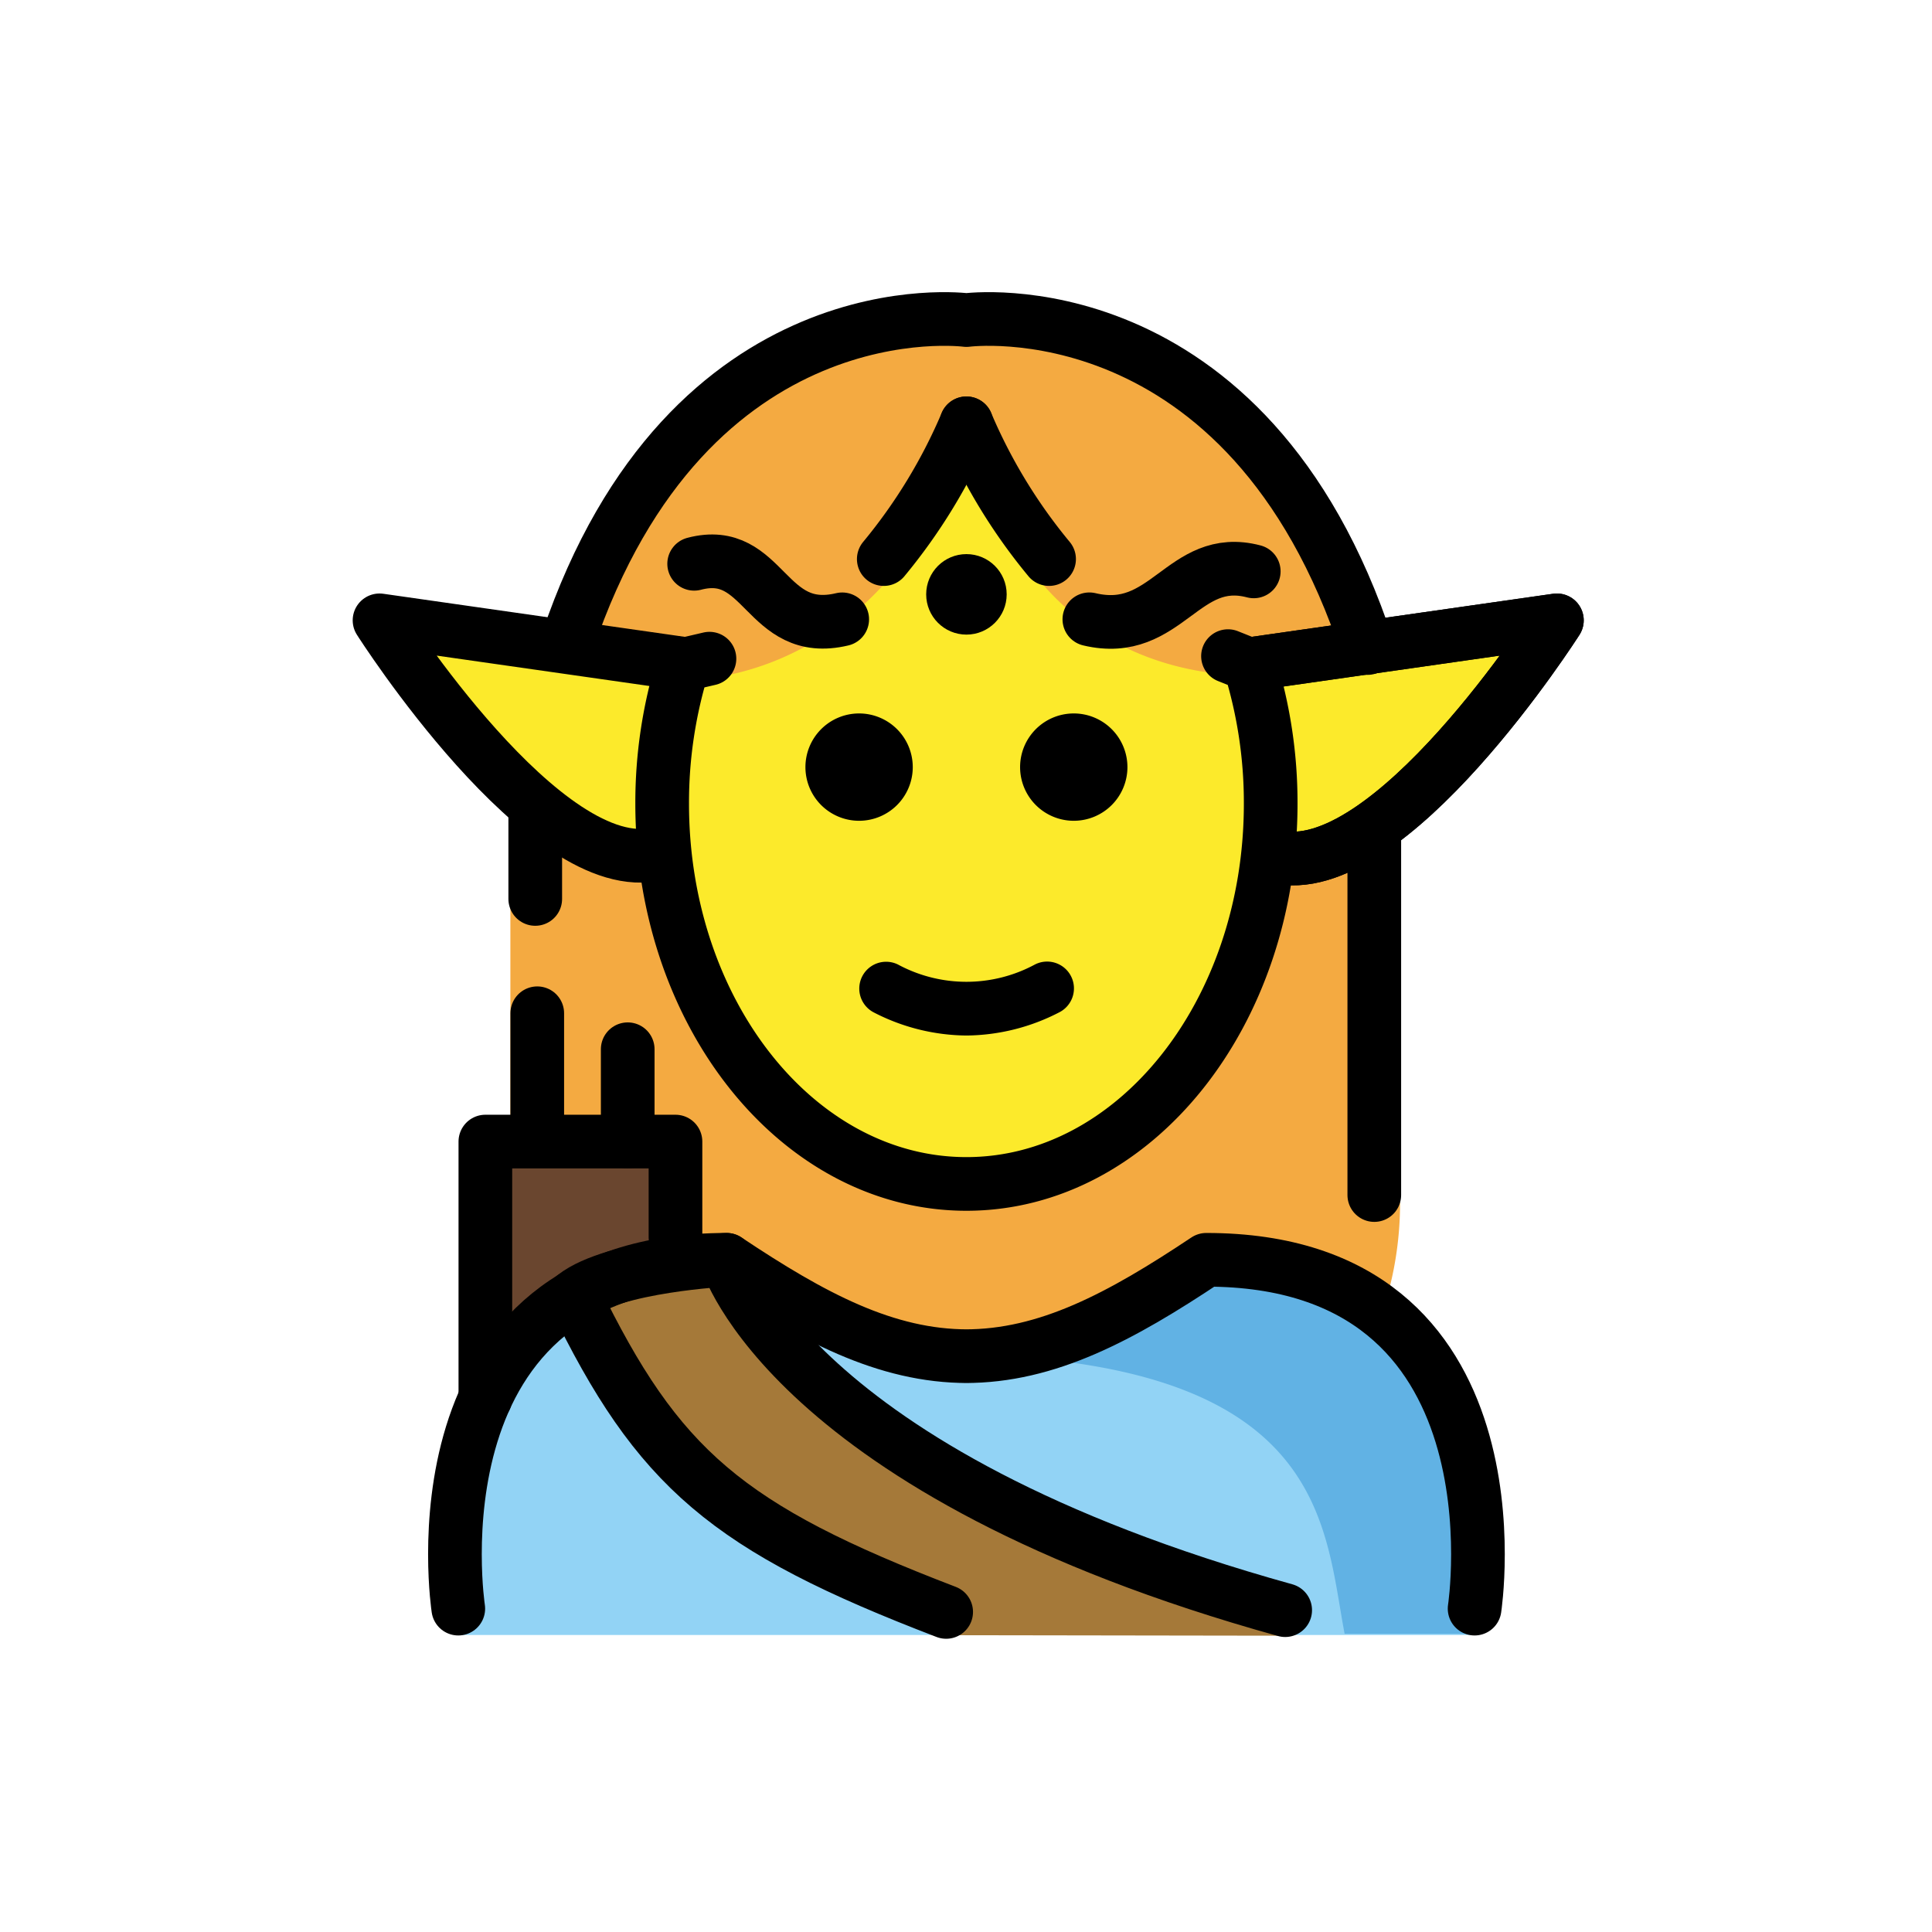
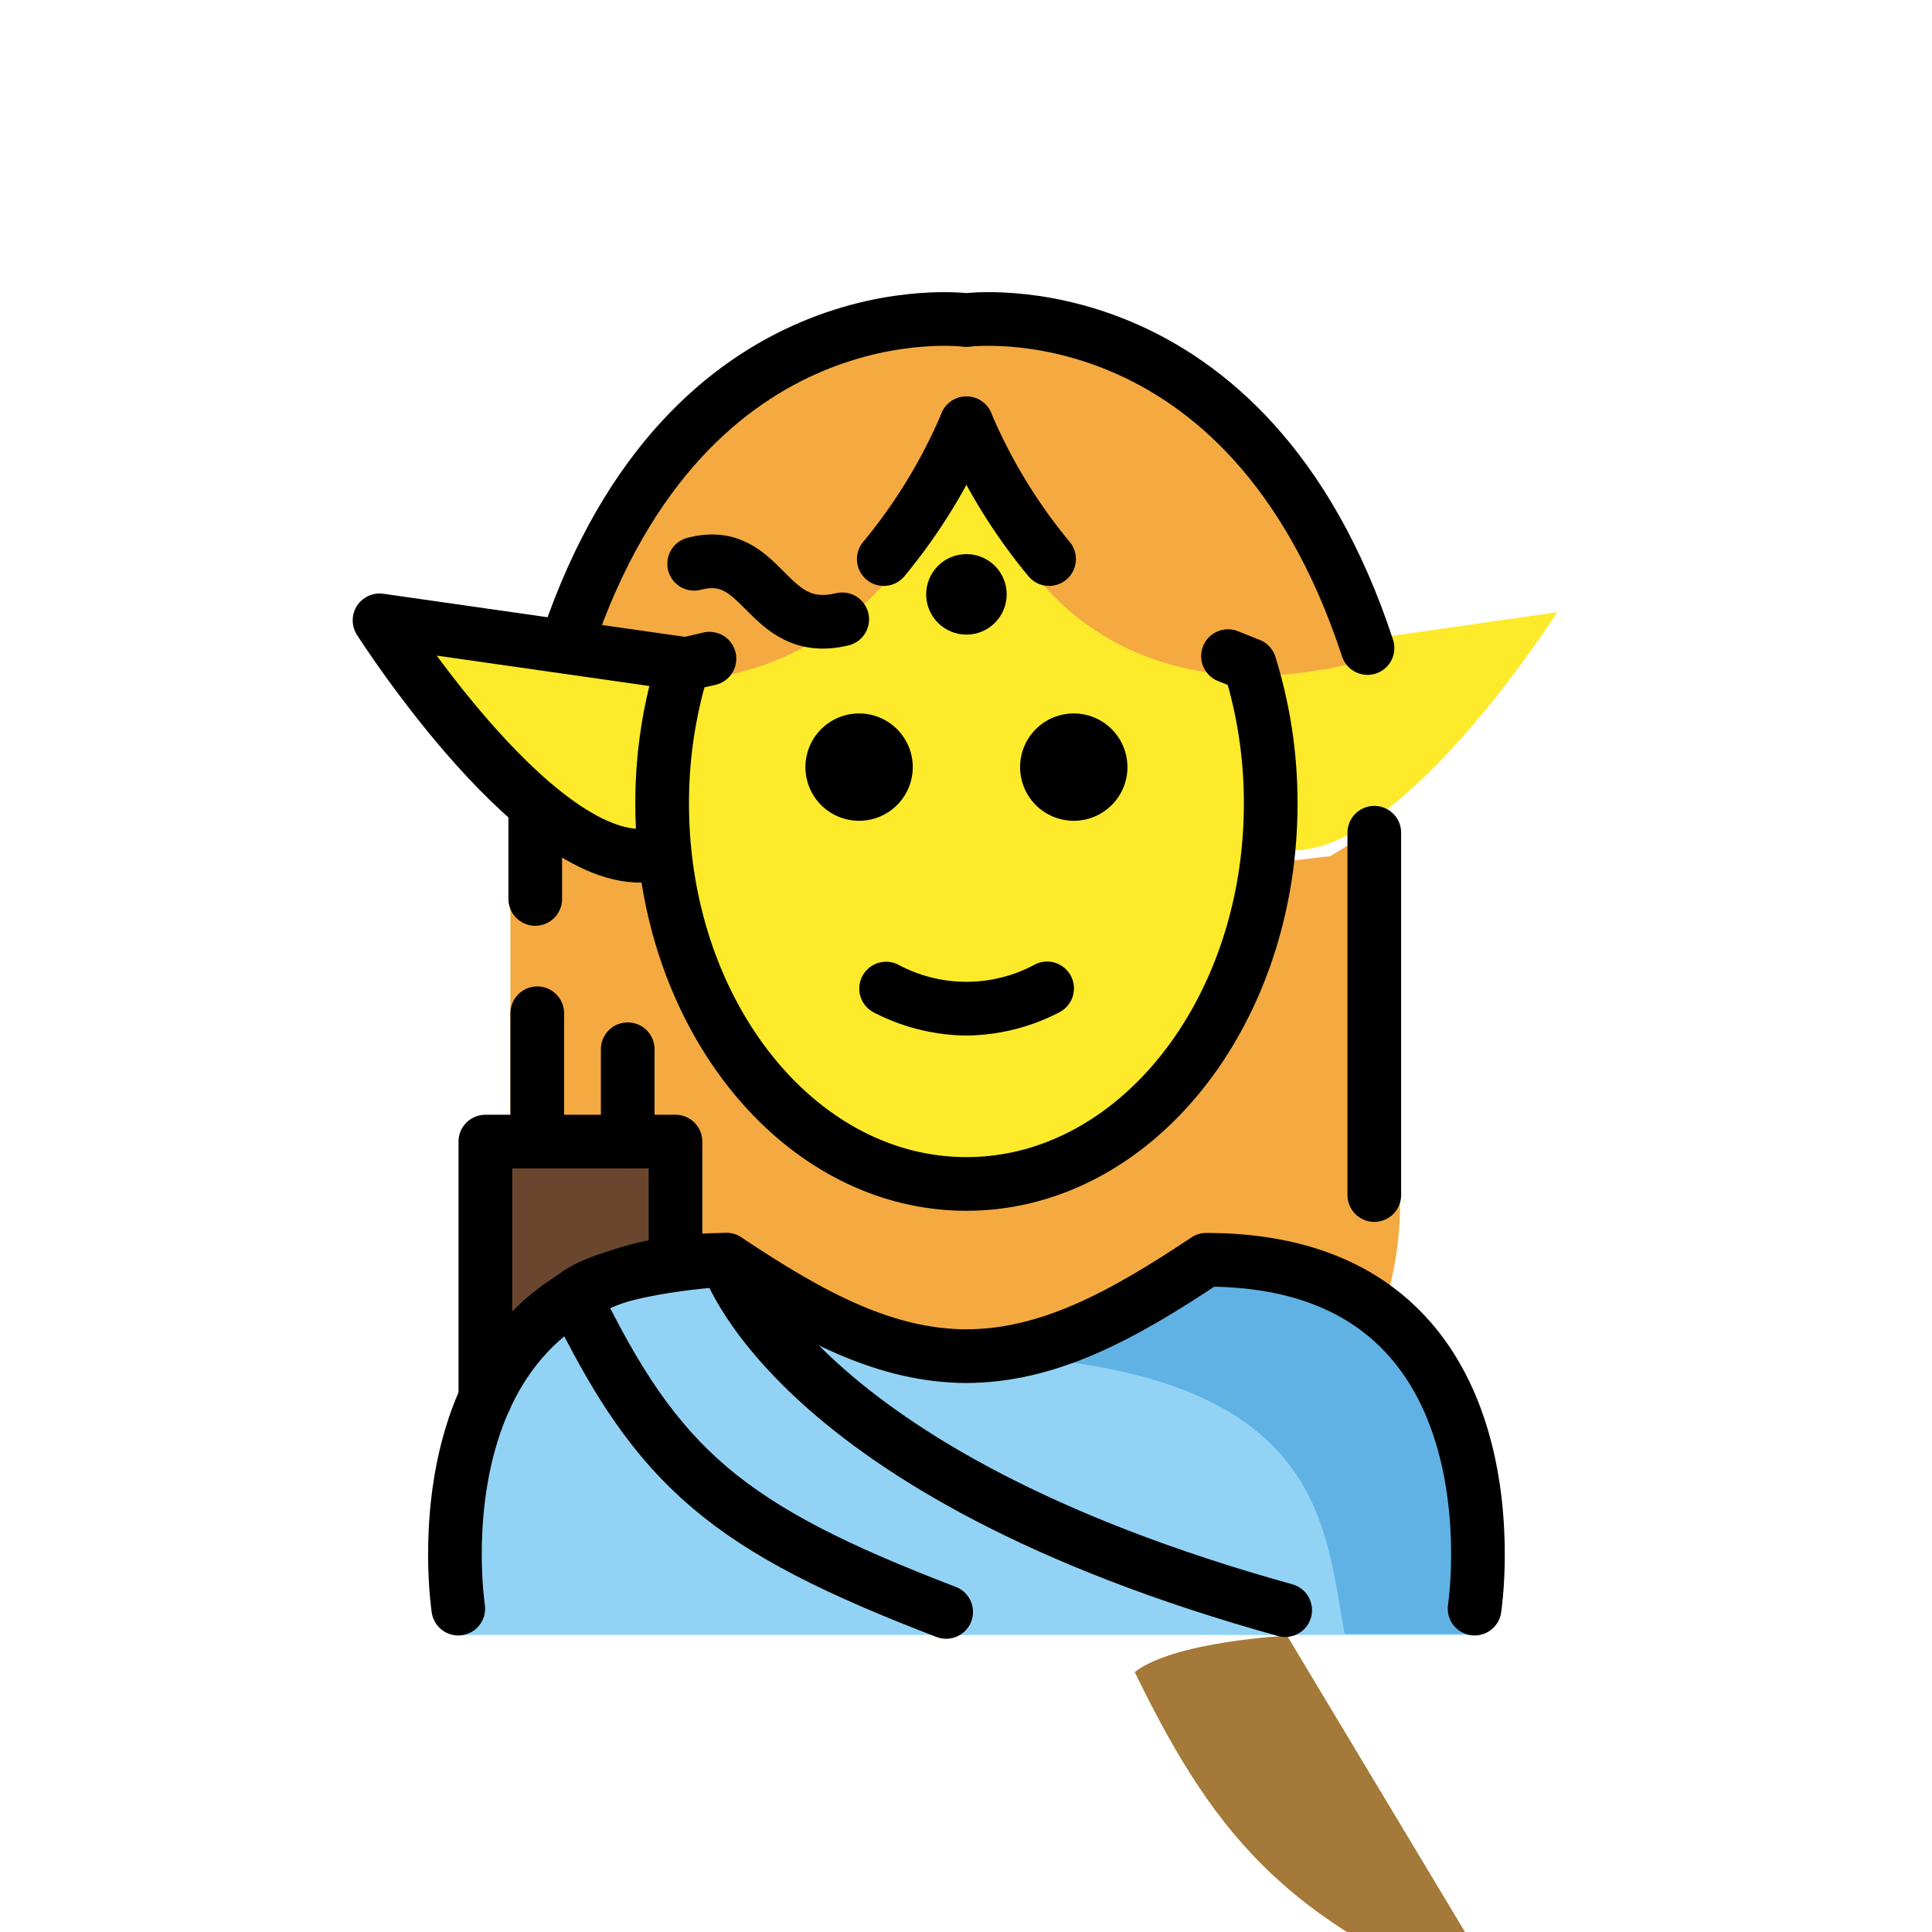
<svg xmlns="http://www.w3.org/2000/svg" width="800px" height="800px" viewBox="0 0 72 72" id="emoji">
  <g id="color">
    <path fill="#92d3f5" d="M54.922,60.931s2-14.027-10-14.027c-3.192,2.128-5.926,3.598-9,3.592h.125c-3.074.006-5.808-1.464-9-3.592-12,0-10,14.027-10,14.027Z" />
    <path fill="#61b2e4" d="M45.308,46.905a18.013,18.013,0,0,1-8.938,3.588c13.062.411,12.977,6.395,13.74,10.395h5.113S57.308,46.905,45.308,46.905Z" />
    <polyline fill="#6a462f" points="18.056 52.064 18.056 42.499 25.141 42.499 25.141 46.063" />
-     <path fill="#a57939" d="M47.967,60.958c-18.499-5.136-20.92-14.054-20.92-14.054s-4.2.205-5.678,1.354c3.116,6.429,5.935,9.55,14.104,12.681" />
+     <path fill="#a57939" d="M47.967,60.958s-4.2.205-5.678,1.354c3.116,6.429,5.935,9.55,14.104,12.681" />
  </g>
  <g id="skin">
    <path fill="#fcea2b" d="M38.133,20.532a9.396,9.396,0,0,1-2.18-5.054c-.028,0-.055-.005-.083-.005a8.272,8.272,0,0,1-1.98,5.059,10.877,10.877,0,0,1-8.794,4.709,17.399,17.399,0,0,0-.566,4.405c0,7.828,5.077,14.173,11.339,14.173S47.208,37.473,47.208,29.646a17.345,17.345,0,0,0-.626-4.611A9.753,9.753,0,0,1,38.133,20.532Z" />
    <path fill="#fcea2b" d="M46.584,24.451l11.45-1.636S51.766,32.664,47.54,31.614" />
    <path fill="#fcea2b" d="M25.475,24.432,14.157,22.815s6.189,9.735,10.366,8.697" />
  </g>
  <g id="hair">
    <path fill="#f4aa41" d="M35.797,11.757A15.35,15.35,0,0,0,20.661,24.602c8.826,3.057,13.156-3.939,13.156-3.939a8.272,8.272,0,0,0,1.98-5.059H35.88a9.397,9.397,0,0,0,2.18,5.059s3.413,6.46,12.873,3.93A15.351,15.351,0,0,0,35.797,11.757Z" />
    <path fill="#f4aa41" d="M37.48,44.381l-5.196-.645-4.21-2.617-3.413-6.106-.379-2.845-2.351-.417L19.02,29.488V42.041l6.159.331v4.596l1.906-.19c3.17,2.113,5.889,3.575,8.938,3.588,3.048-.014,5.768-1.475,8.938-3.588a9.688,9.688,0,0,1,6.554,2.135,12.86,12.86,0,0,0,.661-4.108c0-16.656-.27-14.326-.27-14.326l-2.326,1.425-2.2.265-1.29,4.892-3.603,4.968Z" />
  </g>
  <g id="line">
    <path d="M42.016,28.588a2,2,0,1,1-2-2,2.001,2.001,0,0,1,2,2" />
    <path d="M34.016,28.588a2,2,0,1,1-2-2,2.001,2.001,0,0,1,2,2" />
    <path d="M36.016,38.591a7.653,7.653,0,0,1-3.447-.858,1,1,0,0,1,.894-1.789,5.377,5.377,0,0,0,5.106,0,1,1,0,1,1,.894,1.789A7.652,7.652,0,0,1,36.016,38.591Z" />
    <path fill="none" stroke="#000000" stroke-linecap="round" stroke-linejoin="round" stroke-width="2" d="M50.964,24.15C46.49,10.529,36.016,11.928,36.016,11.928S25.663,10.545,21.147,23.915" />
    <circle cx="36.016" cy="22.15" r="1.5" />
    <path fill="none" stroke="#000000" stroke-linecap="round" stroke-linejoin="round" stroke-width="2" d="M25.461,24.735,14.144,23.118s6.189,9.735,10.366,8.697" />
    <path fill="none" stroke="#000000" stroke-linecap="round" stroke-linejoin="round" stroke-width="2" d="M36.016,15.776a20.458,20.458,0,0,1-3.08,5.059" />
-     <path fill="none" stroke="#000000" stroke-linecap="round" stroke-linejoin="round" stroke-width="2" d="M46.571,24.754l11.45-1.636s-6.268,9.849-10.494,8.799" />
    <path fill="none" stroke="#000000" stroke-linecap="round" stroke-linejoin="round" stroke-width="2" d="M36.016,15.776a20.456,20.456,0,0,0,3.08,5.059" />
    <line x1="51.216" x2="51.216" y1="31.033" y2="44.536" fill="none" stroke="#000000" stroke-linecap="round" stroke-linejoin="round" stroke-width="2" />
    <polyline fill="none" stroke="#000000" stroke-linecap="round" stroke-linejoin="round" stroke-width="2" points="18.088 52.108 18.088 42.543 25.173 42.543 25.173 46.108" />
    <line x1="20.022" x2="20.022" y1="42.505" y2="37.761" fill="none" stroke="#000000" stroke-linecap="round" stroke-linejoin="round" stroke-width="2" />
    <line x1="23.393" x2="23.393" y1="42.543" y2="39.102" fill="none" stroke="#000000" stroke-linecap="round" stroke-linejoin="round" stroke-width="2" />
    <path fill="none" stroke="#000000" stroke-linecap="round" stroke-linejoin="round" stroke-width="2" d="M54.954,59.949s2-13-10-13c-3.192,2.128-5.926,3.598-9,3.592h.125c-3.074.006-5.808-1.464-9-3.592-12,0-10,13-10,13" />
    <path fill="none" stroke="#000000" stroke-linecap="round" stroke-linejoin="round" stroke-width="2" d="M26.439,24.547l-.983.229a17.29,17.29,0,0,0-.779,5.173c0,7.828,5.077,14.173,11.339,14.173s11.339-6.346,11.339-14.173a17.29,17.29,0,0,0-.779-5.173l-.812-.324" />
-     <path fill="none" stroke="#000000" stroke-linecap="round" stroke-linejoin="round" stroke-width="2" d="M46.571,24.754l11.45-1.636s-6.268,9.849-10.494,8.799" />
    <line x1="19.947" x2="19.947" y1="30.333" y2="33.501" fill="none" stroke="#000000" stroke-linecap="round" stroke-linejoin="round" stroke-width="2" />
    <path fill="none" stroke="#000000" stroke-linecap="round" stroke-linejoin="round" stroke-width="2" d="M47.895,60.006C29.397,54.87,27.079,46.949,27.079,46.949s-4.2.205-5.678,1.354c3.116,6.429,5.69,8.639,13.86,11.769" />
-     <path fill="none" stroke="#000000" stroke-linecap="round" stroke-linejoin="round" stroke-width="2" d="M46.724,21.294c-2.643-.693-3.241,2.473-6.127,1.785" />
    <path fill="none" stroke="#000000" stroke-linecap="round" stroke-linejoin="round" stroke-width="2" d="M31.387,23.08c-2.886.688-2.876-2.763-5.518-2.069" />
  </g>
</svg>